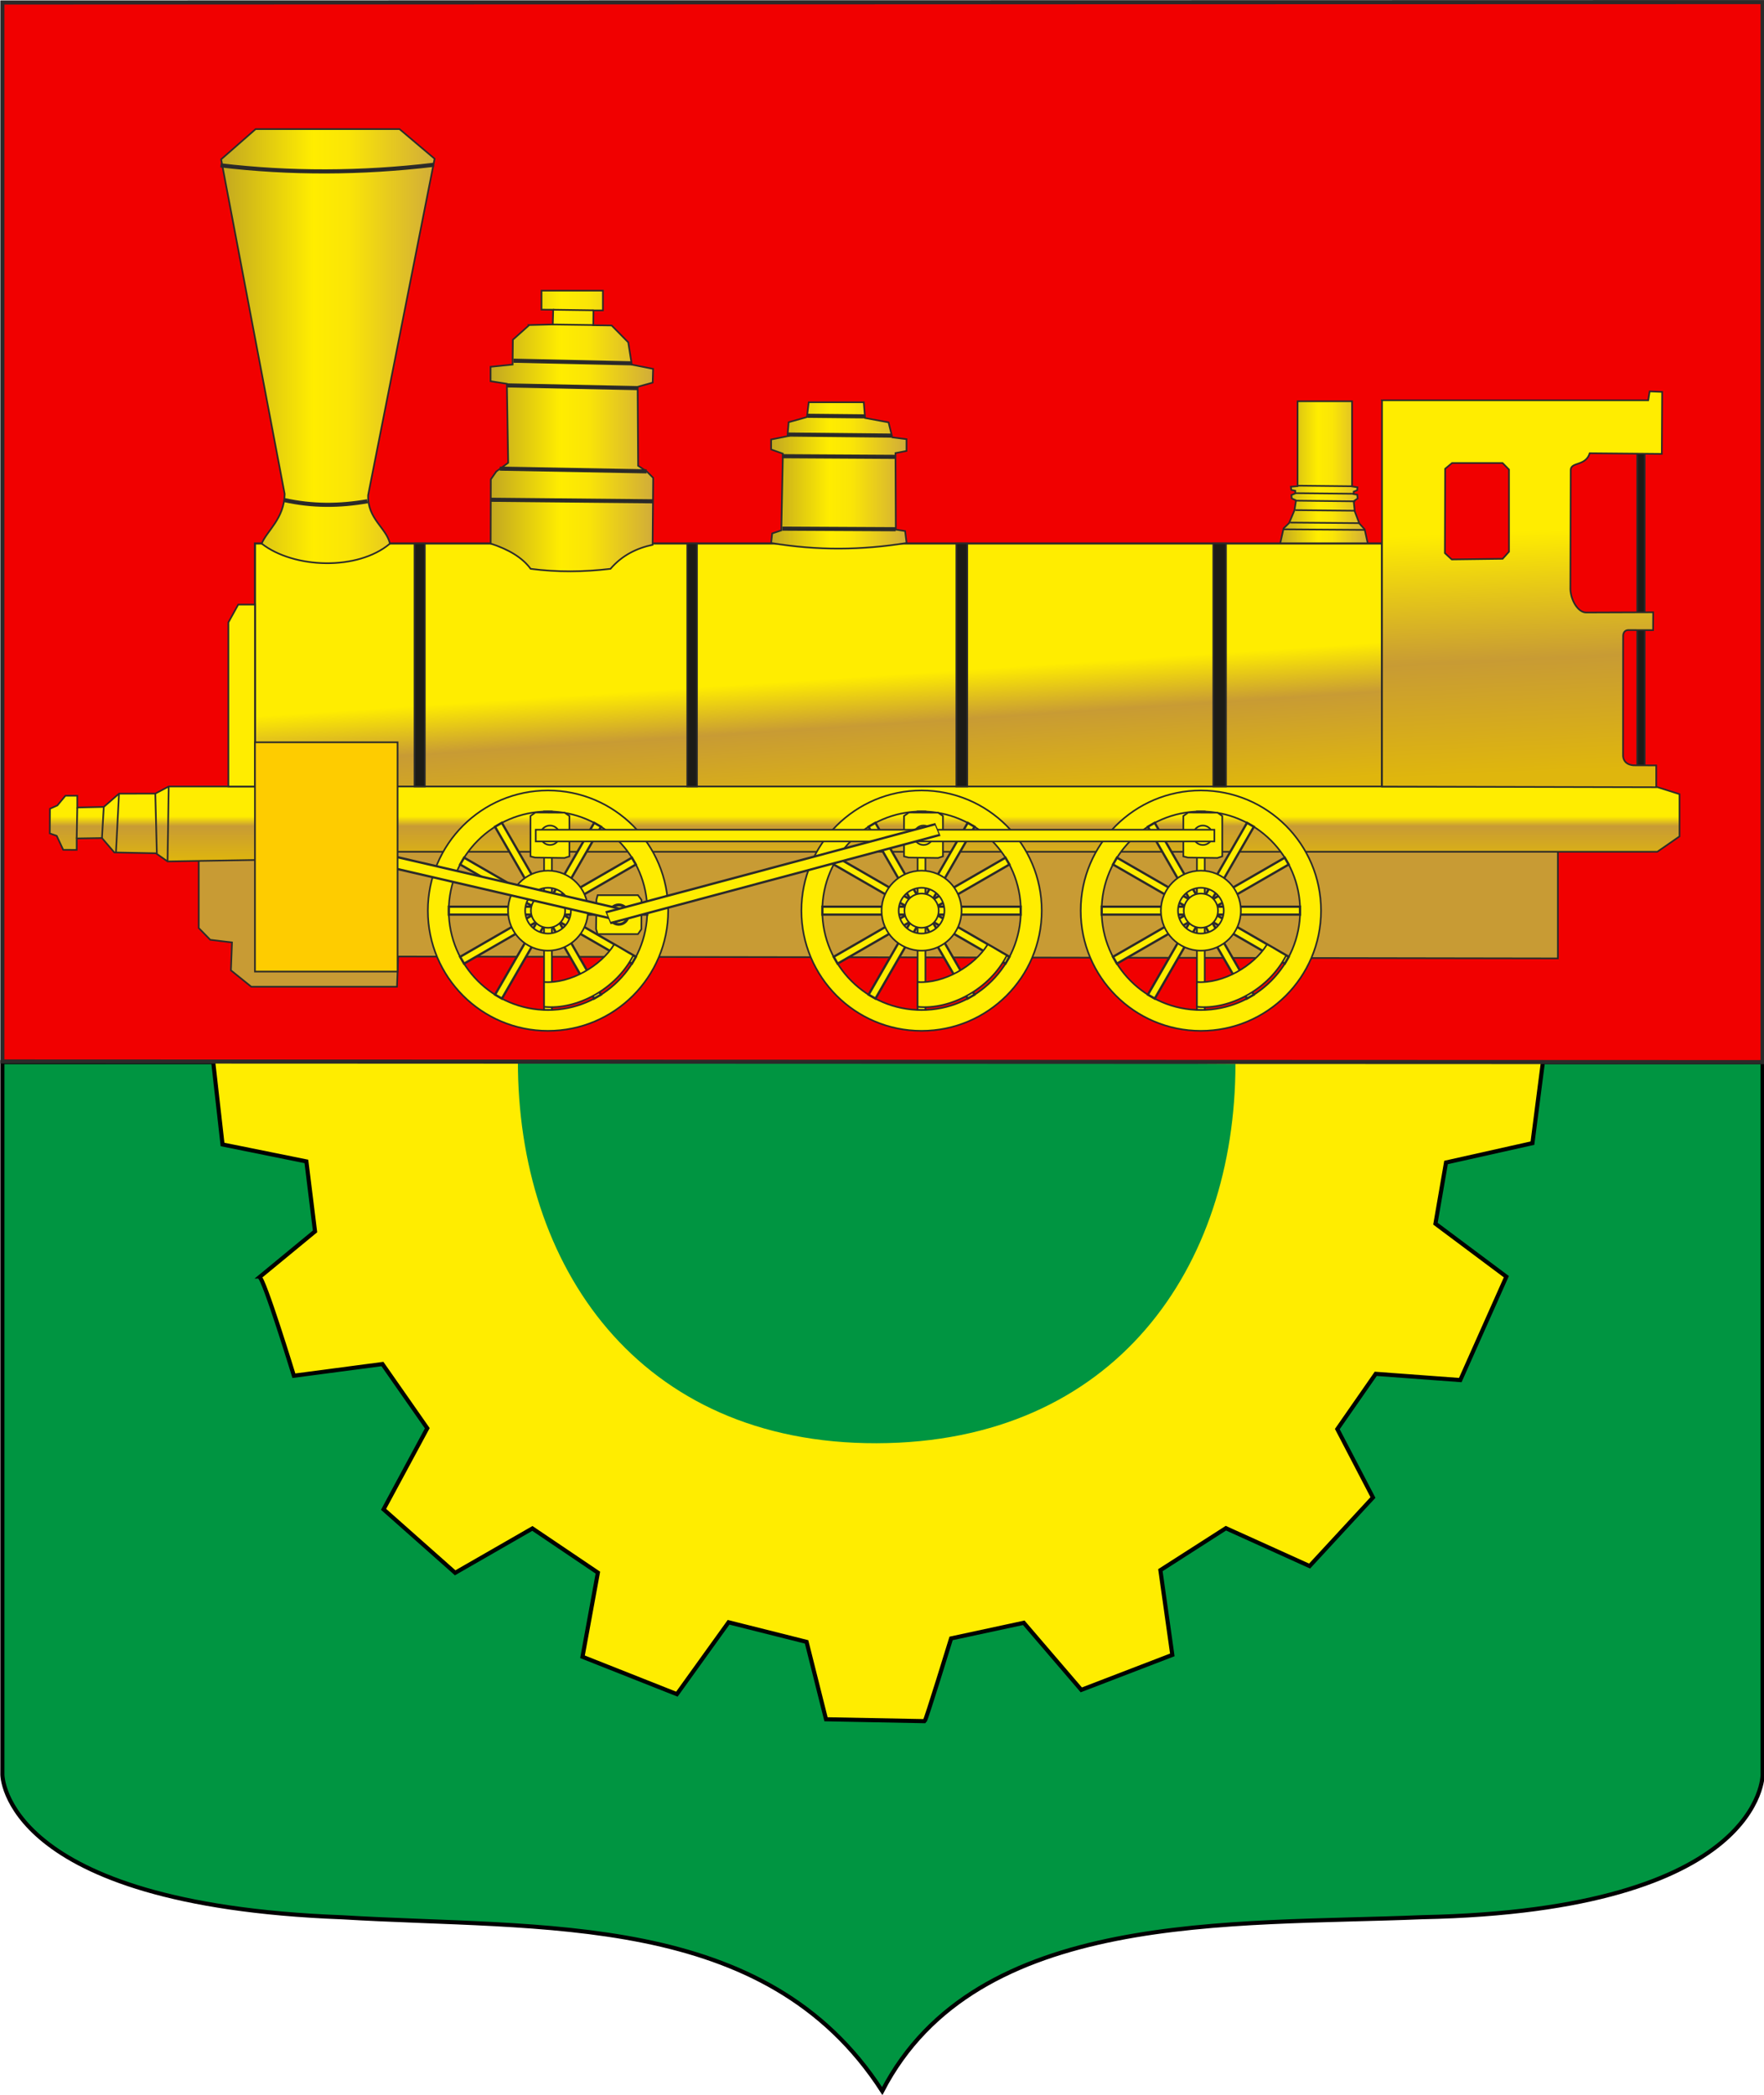
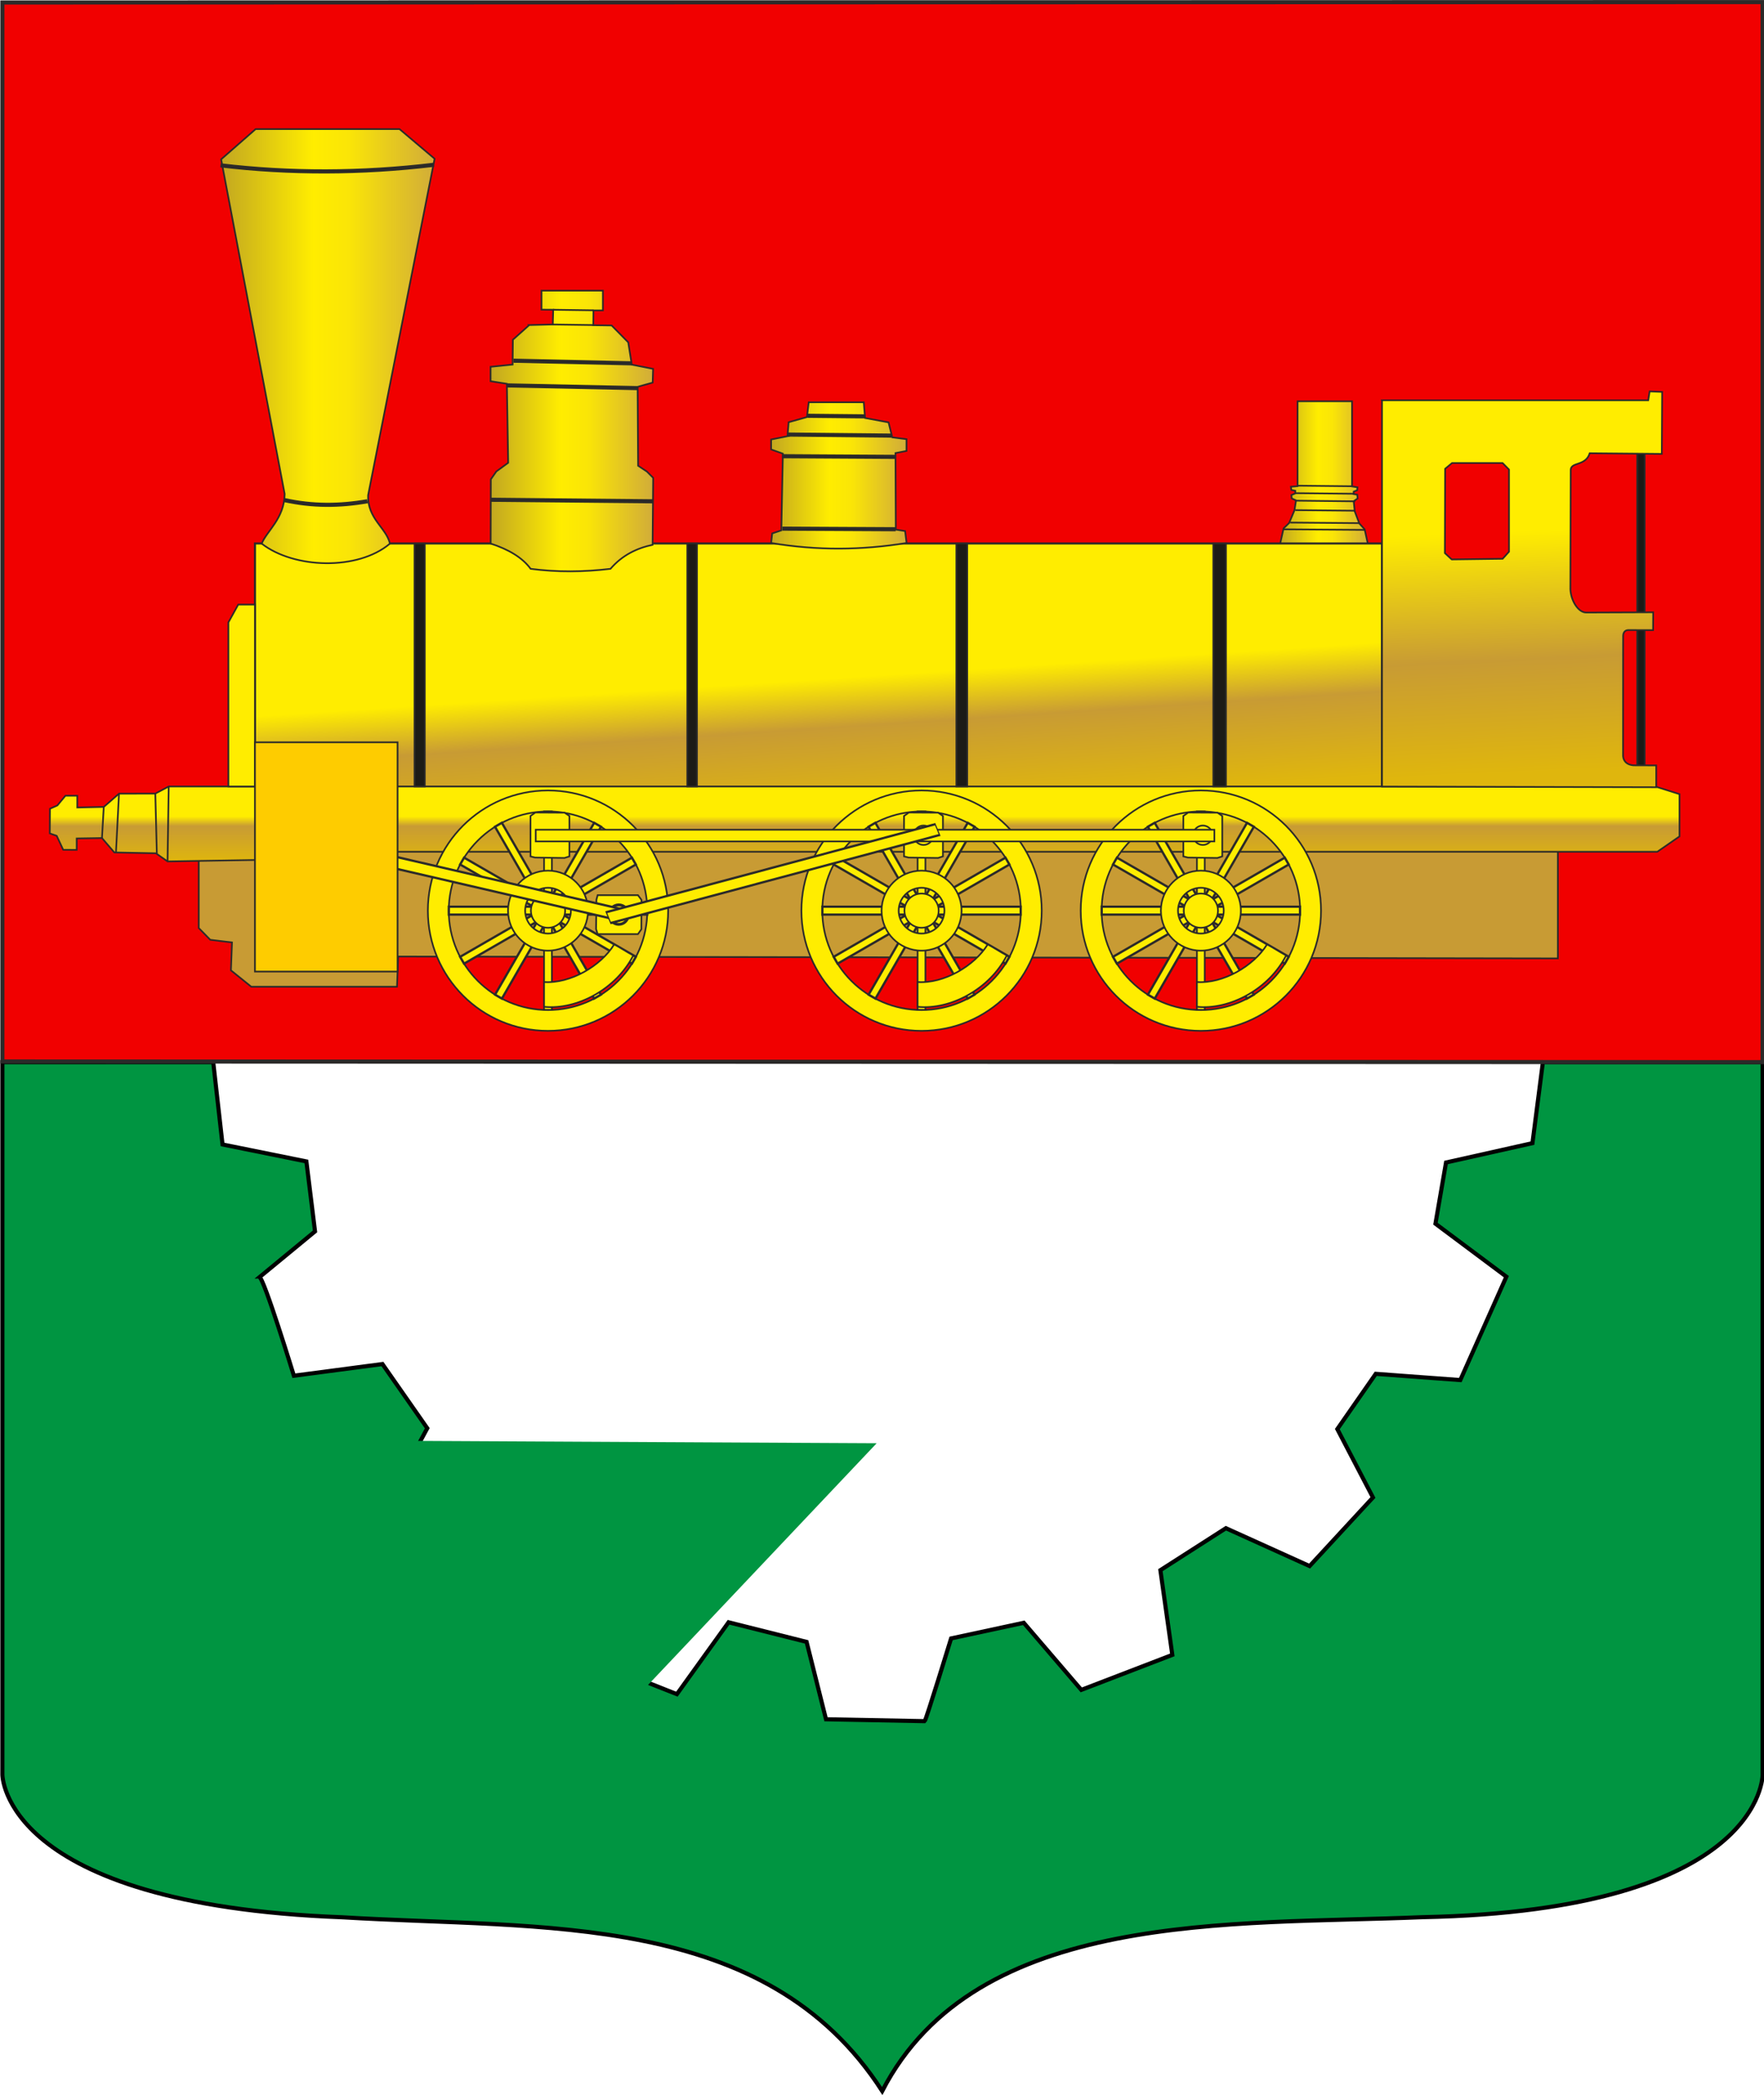
<svg xmlns="http://www.w3.org/2000/svg" xmlns:ns1="http://www.inkscape.org/namespaces/inkscape" xmlns:ns2="http://sodipodi.sourceforge.net/DTD/sodipodi-0.dtd" xmlns:xlink="http://www.w3.org/1999/xlink" xml:space="preserve" width="300" height="356.11" style="fill-rule:evenodd" viewBox="0 0 84.667 100.502" id="svg2" version="1.1" ns1:version="1.3 (0e150ed6c4, 2023-07-21)" ns2:docname="Coat_of_arms_Baranavičy.svg">
  <ns2:namedview pagecolor="#ffffff" bordercolor="#666666" borderopacity="1" objecttolerance="10" gridtolerance="10" guidetolerance="10" ns1:pageopacity="0" ns1:pageshadow="2" ns1:window-width="1920" ns1:window-height="1015" id="namedview20" showgrid="false" fit-margin-top="0" fit-margin-left="0" fit-margin-right="0" fit-margin-bottom="0" ns1:zoom="1.6106873" ns1:cx="24.523692" ns1:cy="132.86254" ns1:window-x="0" ns1:window-y="0" ns1:window-maximized="1" ns1:current-layer="svg2" ns1:showpageshadow="2" ns1:pagecheckerboard="0" ns1:deskcolor="#d1d1d1" />
  <defs id="defs4">
    <style type="text/css" id="style6">
   
    .str0 {stroke:#3C82C2;stroke-width:0.25}
    .fil4 {fill:none}
    .fil0 {fill:black}
    .fil1 {fill:#3C82C2}
    .fil2 {fill:white}
    .fil3 {fill:white;fill-rule:nonzero}
   
  </style>
    <style id="style3019" type="text/css">
   
    .str0 {stroke:#FF6600;stroke-width:0.706}
    .fil1 {fill:none}
    .fil0 {fill:#A90000}
   
  </style>
    <linearGradient id="id2" gradientUnits="userSpaceOnUse" xlink:href="#id0" x1="15991.2" y1="8332.04" x2="17055.6" y2="8332.04" />
    <linearGradient id="id0" gradientUnits="userSpaceOnUse" x1="9802.83" y1="8318.71" x2="11448.8" y2="8318.71">
      <stop offset="0" style="stop-color:#C2A721" id="stop9" />
      <stop offset="0.431" style="stop-color:#FFED00" id="stop11" />
      <stop offset="0.6" style="stop-color:#FAE507" id="stop13" />
      <stop offset="1" style="stop-color:#D1AC39" id="stop15" />
    </linearGradient>
    <linearGradient id="id5" gradientUnits="userSpaceOnUse" x1="10488.1" y1="12395.6" x2="10271.8" y2="9104.82">
      <stop offset="0" style="stop-color:#DFB60D" id="stop30" />
      <stop offset="0.31" style="stop-color:#C89B34" id="stop32" />
      <stop offset="0.49" style="stop-color:#FFED00" id="stop34" />
      <stop offset="1" style="stop-color:#FFED00" id="stop36" />
    </linearGradient>
    <linearGradient id="id1" gradientUnits="userSpaceOnUse" xlink:href="#id0" x1="6394.06" y1="7771.68" x2="8370.65" y2="7771.68" />
    <linearGradient id="id4" gradientUnits="userSpaceOnUse" x1="10941.4" y1="12994.9" x2="10941.4" y2="12084.6">
      <stop offset="0" style="stop-color:#DFB60D" id="stop21" />
      <stop offset="0.471" style="stop-color:#C89B34" id="stop23" />
      <stop offset="0.6" style="stop-color:#FFED00" id="stop25" />
      <stop offset="1" style="stop-color:#FFED00" id="stop27" />
    </linearGradient>
    <linearGradient id="id6" gradientUnits="userSpaceOnUse" x1="19030.801" y1="11917.5" x2="18828.4" y2="7461.16">
      <stop offset="0" style="stop-color:#DFB60D" id="stop39" />
      <stop offset="0.31" style="stop-color:#C89B34" id="stop41" />
      <stop offset="0.659" style="stop-color:#FFED00" id="stop43" />
      <stop offset="1" style="stop-color:#FFED00" id="stop45" />
    </linearGradient>
    <linearGradient id="id3" gradientUnits="userSpaceOnUse" xlink:href="#id0" x1="3122.06" y1="6782.21" x2="5715.89" y2="6782.21" />
    <linearGradient id="id2-5" gradientUnits="userSpaceOnUse" xlink:href="#id0" x1="15991.2" y1="8332.04" x2="17055.6" y2="8332.04" />
    <linearGradient id="id5-2" gradientUnits="userSpaceOnUse" x1="10488.1" y1="12395.6" x2="10271.8" y2="9104.82">
      <stop offset="0" style="stop-color:#DFB60D" id="stop30-7" />
      <stop offset="0.31" style="stop-color:#C89B34" id="stop32-0" />
      <stop offset="0.49" style="stop-color:#FFED00" id="stop34-9" />
      <stop offset="1" style="stop-color:#FFED00" id="stop36-3" />
    </linearGradient>
    <linearGradient id="id1-6" gradientUnits="userSpaceOnUse" xlink:href="#id0" x1="6394.06" y1="7771.68" x2="8370.65" y2="7771.68" />
    <linearGradient id="id4-0" gradientUnits="userSpaceOnUse" x1="10941.4" y1="12994.9" x2="10941.4" y2="12084.6">
      <stop offset="0" style="stop-color:#DFB60D" id="stop21-6" />
      <stop offset="0.471" style="stop-color:#C89B34" id="stop23-2" />
      <stop offset="0.6" style="stop-color:#FFED00" id="stop25-6" />
      <stop offset="1" style="stop-color:#FFED00" id="stop27-1" />
    </linearGradient>
    <linearGradient id="id6-8" gradientUnits="userSpaceOnUse" x1="19030.801" y1="11917.5" x2="18828.4" y2="7461.16">
      <stop offset="0" style="stop-color:#DFB60D" id="stop39-7" />
      <stop offset="0.31" style="stop-color:#C89B34" id="stop41-9" />
      <stop offset="0.659" style="stop-color:#FFED00" id="stop43-2" />
      <stop offset="1" style="stop-color:#FFED00" id="stop45-0" />
    </linearGradient>
    <linearGradient id="id3-2" gradientUnits="userSpaceOnUse" xlink:href="#id0" x1="3122.06" y1="6782.21" x2="5715.89" y2="6782.21" />
    <linearGradient ns1:collect="always" xlink:href="#id0" id="linearGradient3582" gradientUnits="userSpaceOnUse" x1="9802.83" y1="8318.71" x2="11448.8" y2="8318.71" />
  </defs>
  <g id="g3" transform="matrix(0.395,0,0,0.395,-76.142,-8.191)">
    <g id="g2" transform="translate(0,-1.771)">
-       <rect class="fil2 str0" x="207.273" y="139.124" width="185.764" height="104.319" id="rect58" style="clip-rule:evenodd;fill:#ffed00;fill-rule:evenodd;stroke:#2b2a29;stroke-width:0.196;image-rendering:optimizeQuality;shape-rendering:geometricPrecision;text-rendering:geometricPrecision" />
      <path class="fil0 str2" d="m 359.595,204.401 -7.7,8.33 -10.17,-4.6 -7.96,5.1 1.45,10.29 -11.06,4.25 -6.99,-8.15 -8.83,1.9 c 0,0 -3.06,9.958 -3.21,10.05 l -11.99,-0.23 -2.36,-9.4 -9.48,-2.38 -6.28,8.73 -11.47,-4.54 1.87,-10.22 -7.96,-5.37 -9.38,5.39 -8.7,-7.71 5.31,-9.85 -5.45,-7.8 -10.76,1.42 c 0,0 -3.644,-11.899 -4.18,-11.97 l 6.75,-5.56 -1.05,-8.5 -10.19,-2.06 -1.13,-10 h -25.62 v 86.53 c 0,0 -0.081,15.787 41.27,17.34 24.355,1.481 51.47,-0.856 65.64,21.11 11.44,-22.12 42.561,-20.15 65.63,-21.12 41.526,-0.827 41.35,-17.33 41.35,-17.33 v -86.53 h -26.7 l -1.27,9.84 -10.5,2.35 -1.286,7.433 8.616,6.437 -5.598,12.558 -10.272,-0.758 -4.67,6.71 z" id="path62" ns1:connector-curvature="0" style="clip-rule:evenodd;fill:#009541;fill-rule:evenodd;stroke:#000000;stroke-width:0.5;image-rendering:optimizeQuality;shape-rendering:geometricPrecision;text-rendering:geometricPrecision" ns2:nodetypes="cccccccccccccccccccccccccccccccccccccccccc" />
-       <path class="fil0" d="m 299.29,197.812 c 28.972,-0.069 43.592,-21.408 43.595,-46.071 l -87.19,-0.44 c -0.067,24.965 14.623,46.58 43.595,46.511 z" id="path64" ns1:connector-curvature="0" style="clip-rule:evenodd;fill:#009541;fill-rule:evenodd;stroke-width:0.01;image-rendering:optimizeQuality;shape-rendering:geometricPrecision;text-rendering:geometricPrecision" ns2:nodetypes="zccz" />
+       <path class="fil0" d="m 299.29,197.812 l -87.19,-0.44 c -0.067,24.965 14.623,46.58 43.595,46.511 z" id="path64" ns1:connector-curvature="0" style="clip-rule:evenodd;fill:#009541;fill-rule:evenodd;stroke-width:0.01;image-rendering:optimizeQuality;shape-rendering:geometricPrecision;text-rendering:geometricPrecision" ns2:nodetypes="zccz" />
    </g>
    <g id="g1" transform="matrix(0.01,0,0,0.01,113.726,53.081)" style="clip-rule:evenodd;fill-rule:evenodd;image-rendering:optimizeQuality;shape-rendering:geometricPrecision;text-rendering:geometricPrecision">
      <path class="fil1 str1" d="m 7932.875,-3204.133 v 12863 l 21389,8.009 V -3209.133 Z" id="path60" ns1:connector-curvature="0" style="clip-rule:evenodd;fill:#f10000;fill-rule:evenodd;stroke:#2b2a29;stroke-width:50;image-rendering:optimizeQuality;shape-rendering:geometricPrecision;text-rendering:geometricPrecision" ns2:nodetypes="ccccc" />
      <g id="g66" style="clip-rule:evenodd;fill-rule:evenodd;image-rendering:optimizeQuality;shape-rendering:geometricPrecision;text-rendering:geometricPrecision" transform="translate(7468.875,-5766.133)">
        <path class="fil3 str0" d="m 16203,7406 h 661 v 1034 l 66,11 -4,36 -42,16 -1,30 44,7 5,46 -48,34 13,124 56,147 64,70 38,172 c -357,125 -712,120 -1064,0 l 41,-184 67,-64 65,-154 19,-121 -52,-24 -4,-41 47,-20 v -32 l -48,-10 -5,-39 81,-7 V 7406 Z" id="path68" ns1:connector-curvature="0" style="fill:url(#id2-5);stroke:#2b2a29;stroke-width:20" />
        <rect class="fil4 str3" x="3533" y="9133" width="13695" height="3234" id="rect70" style="fill:url(#id5-2);stroke:#2b2a29;stroke-width:25" />
        <path class="fil5 str0" d="m 6862,6480 290,-7 5,-179 -142,-1 v -231 h 746 v 240 h -115 l -2,180 223,3 202,205 43,271 259,51 -5,167 -183,51 6,959 106,70 77,77 -7,813 c -195,42 -371,128 -512,292 -327,39 -647,42 -970,0 -102,-139 -271,-237 -486,-307 l 2,-780 67,-96 144,-105 -16,-960 -198,-31 v -175 l 268,-27 3,-302 197,-176 z" id="path72" ns1:connector-curvature="0" style="fill:url(#id1-6);stroke:#2b2a29;stroke-width:20" />
        <rect class="fil6 str0" x="20329" y="8042" width="91" height="4049" id="rect74" style="fill:#1c1b17;stroke:#2b2a29;stroke-width:20" />
        <polygon class="fil7 str0" points="19365,14173 5273,14150 5259,14517 3488,14517 3241,14318 3254,13979 2990,13947 2850,13804 2850,12085 19365,12085 " id="polygon76" style="fill:#c89b34;stroke:#2b2a29;stroke-width:20" />
        <polygon class="fil8 str0" points="1824,12886 1674,12711 1367,12716 1367,12855 1203,12854 1124,12684 1040,12655 1042,12355 1132,12315 1230,12197 1374,12197 1374,12340 1696,12333 1881,12172 2322,12171 2485,12085 20549,12085 20843,12178 20843,12691 20573,12878 3701,12878 3640,12886 3628,12976 2471,12995 2329,12896 " id="polygon78" style="fill:url(#id4-0);stroke:#2b2a29;stroke-width:20" />
        <path class="fil9 str0" d="m 17227,7394 h 3236 l 17,-108 152,6 -4,753 -876,-8 c -50,159 -226,103 -231,201 l -4,1453 c 7,138 94,278 189,281 l 817,-3 -1,217 -304,-1 c -39,2 -59,31 -60,70 l -1,1462 c 7,65 48,103 124,111 l 279,1 v 265 l -3332,-8 V 7396 Z m 768,832 84,-70 h 614 l 78,79 v 998 l -77,86 -619,8 -83,-77 3,-1023 z" id="path80" ns1:connector-curvature="0" style="fill:url(#id6-8);stroke:#2b2a29;stroke-width:20" />
        <path class="fil10 str0" d="m 3122,4467 419,-367 h 1749 l 426,360 -808,4087 c -9,288 222,396 265,588 -393,331 -1169,303 -1558,0 60,-153 274,-302 279,-603 z" id="path82" ns1:connector-curvature="0" style="fill:url(#id3-2);stroke:#2b2a29;stroke-width:20" />
        <polygon class="fil2 str0" points="3210,10092 3210,12085 3533,12085 3533,9875 3330,9875 " id="polygon84" style="fill:#ffed00;stroke:#2b2a29;stroke-width:20" />
        <path class="fil11 str1" d="m 3886,8605 c 347,77 676,74 1014,15" id="path86" ns1:connector-curvature="0" style="fill:none;stroke:#2b2a29;stroke-width:50" />
        <line class="fil11 str1" x1="6396" y1="8602" x2="8368" y2="8621" id="line88" style="fill:none;stroke:#2b2a29;stroke-width:50" />
-         <line class="fil11 str1" x1="6508" y1="8224" x2="8293" y2="8257" id="line90" style="fill:none;stroke:#2b2a29;stroke-width:50" />
        <line class="fil11 str1" x1="6599" y1="7213" x2="8182" y2="7246" id="line92" style="fill:none;stroke:#2b2a29;stroke-width:50" />
        <line class="fil11 str1" x1="6675" y1="6913" x2="8112" y2="6945" id="line94" style="fill:none;stroke:#2b2a29;stroke-width:50" />
        <path class="fil11 str1" d="m 3115,4540 c 840,100 1705,99 2594,-7" id="path96" ns1:connector-curvature="0" style="fill:none;stroke:#2b2a29;stroke-width:50" />
        <path class="fil12 str0" d="m 10004,7829 14,-169 222,-62 22,-180 h 669 l 15,191 286,53 45,182 173,22 v 143 l -134,26 4,930 113,17 18,145 c -539,88 -1087,94 -1646,0 l 13,-116 111,-37 19,-932 -143,-51 v -121 l 201,-40 z" id="path98" ns1:connector-curvature="0" style="fill:url(#linearGradient3582);stroke:#2b2a29;stroke-width:20" />
        <rect class="fil6 str0" x="5472" y="9133" width="125" height="2952" id="rect100" style="fill:#1c1b17;stroke:#2b2a29;stroke-width:20" />
        <rect class="fil6 str0" x="8786" y="9133" width="118" height="2952" id="rect102" style="fill:#1c1b17;stroke:#2b2a29;stroke-width:20" />
        <rect class="fil6 str0" x="12056" y="9133" width="132" height="2952" id="rect104" style="fill:#1c1b17;stroke:#2b2a29;stroke-width:20" />
        <rect class="fil6 str0" x="15178" y="9133" width="154" height="2952" id="rect106" style="fill:#1c1b17;stroke:#2b2a29;stroke-width:20" />
        <line class="fil11 str1" x1="9940" y1="8953" x2="11319" y2="8960" id="line108" style="fill:none;stroke:#2b2a29;stroke-width:50" />
        <line class="fil11 str1" x1="9938" y1="8073" x2="11316" y2="8081" id="line110" style="fill:none;stroke:#2b2a29;stroke-width:50" />
        <line class="fil11 str1" x1="10001" y1="7810" x2="11270" y2="7823" id="line112" style="fill:none;stroke:#2b2a29;stroke-width:50" />
        <line class="fil11 str1" x1="10246" y1="7582" x2="10949" y2="7589" id="line114" style="fill:none;stroke:#2b2a29;stroke-width:50" />
        <line class="fil11 str0" x1="7149" y1="6473" x2="7645" y2="6480" id="line116" style="fill:none;stroke:#2b2a29;stroke-width:20" />
        <line class="fil11 str0" x1="16211" y1="8431" x2="16864" y2="8438" id="line118" style="fill:none;stroke:#2b2a29;stroke-width:20" />
        <line class="fil11 str0" x1="7153" y1="6294" x2="7648" y2="6301" id="line120" style="fill:none;stroke:#2b2a29;stroke-width:20" />
        <g id="g122">
          <g id="g124">
            <path class="fil2 str0" d="m 11633,12388 c 666,0 1206,540 1206,1206 0,666 -540,1206 -1206,1206 -666,0 -1206,-540 -1206,-1206 0,-666 540,-1206 1206,-1206 z m 0,-255 c 807,0 1460,654 1460,1460 0,807 -654,1460 -1460,1460 -807,0 -1460,-654 -1460,-1460 0,-807 654,-1460 1460,-1460 z" id="path126" ns1:connector-curvature="0" style="fill:#ffed00;stroke:#2b2a29;stroke-width:20" />
            <rect class="fil2 str0" x="11585" y="12388" width="95" height="2410" id="rect128" style="fill:#ffed00;stroke:#2b2a29;stroke-width:20" />
            <rect class="fil2 str0" transform="matrix(1.203,0.694,-0.694,1.203,12193.9,12526.1)" width="69" height="1735" id="rect130" x="0" y="0" style="fill:#ffed00;stroke:#2b2a29;stroke-width:20" />
            <rect class="fil2 str0" transform="matrix(0.694,1.203,-1.203,0.694,12652.4,12949.6)" width="69" height="1735" id="rect132" x="0" y="0" style="fill:#ffed00;stroke:#2b2a29;stroke-width:20" />
            <rect class="fil2 str0" transform="matrix(0,-1.389,1.389,0,10427.8,13641)" width="69" height="1735" id="rect134" x="0" y="0" style="fill:#ffed00;stroke:#2b2a29;stroke-width:20" />
            <rect class="fil2 str0" transform="matrix(0.694,-1.203,1.203,0.694,10565.4,13032.2)" width="69" height="1735" id="rect136" x="0" y="0" style="fill:#ffed00;stroke:#2b2a29;stroke-width:20" />
            <rect class="fil2 str0" transform="matrix(1.203,-0.694,0.694,1.203,10989,12573.7)" width="69" height="1735" id="rect138" x="0" y="0" style="fill:#ffed00;stroke:#2b2a29;stroke-width:20" />
            <g id="g140">
              <path class="fil2 str0" d="m 11633,13107 c 268,0 486,218 486,486 0,268 -218,486 -486,486 -268,0 -486,-218 -486,-486 0,-268 218,-486 486,-486 z m 0,208 c 153,0 278,124 278,278 0,153 -124,278 -278,278 -153,0 -278,-124 -278,-278 0,-153 124,-278 278,-278 z" id="path142" ns1:connector-curvature="0" style="fill:#ffed00;stroke:#2b2a29;stroke-width:20" />
              <circle class="fil2 str0" cx="11633" cy="13593" r="208" id="circle144" style="fill:#ffed00;stroke:#2b2a29;stroke-width:20" />
            </g>
          </g>
          <g id="g146">
            <polygon class="fil2 str0" points="11420,12443 11479,12401 11834,12403 11893,12443 11893,12934 11833,12953 11476,12948 11420,12934 " id="polygon148" style="fill:#ffed00;stroke:#2b2a29;stroke-width:20" />
            <circle class="fil11 str0" cx="11657" cy="12677" r="118" id="circle150" style="fill:none;stroke:#2b2a29;stroke-width:20" />
          </g>
          <path class="fil2 str0" d="m 11585,14460 c 318,22 691,-195 852,-457 70,36 162,98 232,134 -207,408 -683,664 -1084,624 0,-86 0,-216 0,-301 z" id="path152" ns1:connector-curvature="0" style="fill:#ffed00;stroke:#2b2a29;stroke-width:20" />
        </g>
        <g id="g154">
          <g id="g156">
            <path class="fil2 str0" d="m 15027,12388 c 666,0 1206,540 1206,1206 0,666 -540,1206 -1206,1206 -666,0 -1206,-540 -1206,-1206 0,-666 540,-1206 1206,-1206 z m 0,-255 c 807,0 1460,654 1460,1460 0,807 -654,1460 -1460,1460 -807,0 -1460,-654 -1460,-1460 0,-807 654,-1460 1460,-1460 z" id="path158" ns1:connector-curvature="0" style="fill:#ffed00;stroke:#2b2a29;stroke-width:20" />
            <rect class="fil2 str0" x="14979" y="12388" width="95" height="2410" id="rect160" style="fill:#ffed00;stroke:#2b2a29;stroke-width:20" />
            <rect class="fil2 str0" transform="matrix(1.203,0.694,-0.694,1.203,15587.8,12526.1)" width="69" height="1735" id="rect162" x="0" y="0" style="fill:#ffed00;stroke:#2b2a29;stroke-width:20" />
            <rect class="fil2 str0" transform="matrix(0.694,1.203,-1.203,0.694,16046.3,12949.6)" width="69" height="1735" id="rect164" x="0" y="0" style="fill:#ffed00;stroke:#2b2a29;stroke-width:20" />
            <rect class="fil2 str0" transform="matrix(0,-1.389,1.389,0,13821.8,13641)" width="69" height="1735" id="rect166" x="0" y="0" style="fill:#ffed00;stroke:#2b2a29;stroke-width:20" />
            <rect class="fil2 str0" transform="matrix(0.694,-1.203,1.203,0.694,13959.4,13032.2)" width="69" height="1735" id="rect168" x="0" y="0" style="fill:#ffed00;stroke:#2b2a29;stroke-width:20" />
            <rect class="fil2 str0" transform="matrix(1.203,-0.694,0.694,1.203,14383,12573.7)" width="69" height="1735" id="rect170" x="0" y="0" style="fill:#ffed00;stroke:#2b2a29;stroke-width:20" />
            <g id="g172">
              <path class="fil2 str0" d="m 15027,13107 c 268,0 486,218 486,486 0,268 -218,486 -486,486 -268,0 -486,-218 -486,-486 0,-268 218,-486 486,-486 z m 0,208 c 153,0 278,124 278,278 0,153 -124,278 -278,278 -153,0 -278,-124 -278,-278 0,-153 124,-278 278,-278 z" id="path174" ns1:connector-curvature="0" style="fill:#ffed00;stroke:#2b2a29;stroke-width:20" />
              <circle class="fil2 str0" cx="15027" cy="13593" r="208" id="circle176" style="fill:#ffed00;stroke:#2b2a29;stroke-width:20" />
            </g>
          </g>
          <g id="g178">
            <polygon class="fil2 str0" points="14814,12443 14873,12401 15228,12403 15287,12443 15287,12934 15227,12953 14870,12948 14814,12934 " id="polygon180" style="fill:#ffed00;stroke:#2b2a29;stroke-width:20" />
            <circle class="fil11 str0" cx="15051" cy="12677" r="118" id="circle182" style="fill:none;stroke:#2b2a29;stroke-width:20" />
          </g>
          <path class="fil2 str0" d="m 14979,14460 c 318,22 691,-195 852,-457 70,36 162,98 232,134 -207,408 -683,664 -1084,624 0,-86 0,-216 0,-301 z" id="path184" ns1:connector-curvature="0" style="fill:#ffed00;stroke:#2b2a29;stroke-width:20" />
        </g>
        <g id="g186">
          <g id="g188">
            <path class="fil2 str0" d="m 7094,12388 c 666,0 1206,540 1206,1206 0,666 -540,1206 -1206,1206 -666,0 -1206,-540 -1206,-1206 0,-666 540,-1206 1206,-1206 z m 0,-255 c 807,0 1460,654 1460,1460 0,807 -654,1460 -1460,1460 -807,0 -1460,-654 -1460,-1460 0,-807 654,-1460 1460,-1460 z" id="path190" ns1:connector-curvature="0" style="fill:#ffed00;stroke:#2b2a29;stroke-width:20" />
            <rect class="fil2 str0" x="7046" y="12388" width="95" height="2410" id="rect192" style="fill:#ffed00;stroke:#2b2a29;stroke-width:20" />
            <rect class="fil2 str0" transform="matrix(1.203,0.694,-0.694,1.203,7654.87,12526.1)" width="69" height="1735" id="rect194" x="0" y="0" style="fill:#ffed00;stroke:#2b2a29;stroke-width:20" />
            <rect class="fil2 str0" transform="matrix(0.694,1.203,-1.203,0.694,8113.34,12949.6)" width="69" height="1735" id="rect196" x="0" y="0" style="fill:#ffed00;stroke:#2b2a29;stroke-width:20" />
            <rect class="fil2 str0" transform="matrix(0,-1.389,1.389,0,5888.83,13641)" width="69" height="1735" id="rect198" x="0" y="0" style="fill:#ffed00;stroke:#2b2a29;stroke-width:20" />
            <rect class="fil2 str0" transform="matrix(0.694,-1.203,1.203,0.694,6026.42,13032.2)" width="69" height="1735" id="rect200" x="0" y="0" style="fill:#ffed00;stroke:#2b2a29;stroke-width:20" />
            <rect class="fil2 str0" transform="matrix(1.203,-0.694,0.694,1.203,6449.99,12573.7)" width="69" height="1735" id="rect202" x="0" y="0" style="fill:#ffed00;stroke:#2b2a29;stroke-width:20" />
            <g id="g204">
              <path class="fil2 str0" d="m 7094,13107 c 268,0 486,218 486,486 0,268 -218,486 -486,486 -268,0 -486,-218 -486,-486 0,-268 218,-486 486,-486 z m 0,208 c 153,0 278,124 278,278 0,153 -124,278 -278,278 -153,0 -278,-124 -278,-278 0,-153 124,-278 278,-278 z" id="path206" ns1:connector-curvature="0" style="fill:#ffed00;stroke:#2b2a29;stroke-width:20" />
              <circle class="fil2 str0" cx="7094" cy="13593" r="208" id="circle208" style="fill:#ffed00;stroke:#2b2a29;stroke-width:20" />
            </g>
          </g>
          <g id="g210">
            <polygon class="fil2 str0" points="6881,12443 6940,12401 7295,12403 7354,12443 7354,12934 7294,12953 6937,12948 6881,12934 " id="polygon212" style="fill:#ffed00;stroke:#2b2a29;stroke-width:20" />
-             <circle class="fil11 str0" cx="7118" cy="12677" r="118" id="circle214" style="fill:none;stroke:#2b2a29;stroke-width:20" />
          </g>
          <path class="fil2 str0" d="m 7046,14460 c 318,22 691,-195 852,-457 70,36 162,98 232,134 -207,408 -683,664 -1084,624 0,-86 0,-216 0,-301 z" id="path216" ns1:connector-curvature="0" style="fill:#ffed00;stroke:#2b2a29;stroke-width:20" />
        </g>
        <g id="g218">
          <polygon class="fil2 str0" points="8187,13405 8230,13463 8228,13819 8187,13878 7697,13878 7678,13817 7682,13461 7697,13405 " id="polygon220" style="fill:#ffed00;stroke:#2b2a29;stroke-width:20" />
          <ellipse class="fil11 str0" transform="matrix(0,1.716,-1.652,0,7953.9,13641)" rx="69" ry="71" id="ellipse222" cx="0" cy="0" style="fill:none;stroke:#2b2a29;stroke-width:20" />
        </g>
        <line class="fil11 str0" x1="16177" y1="8522" x2="16884" y2="8529" id="line224" style="fill:none;stroke:#2b2a29;stroke-width:20" />
        <line class="fil11 str0" x1="16180" y1="8613" x2="16903" y2="8621" id="line226" style="fill:none;stroke:#2b2a29;stroke-width:20" />
        <line class="fil11 str0" x1="16174" y1="8728" x2="16897" y2="8735" id="line228" style="fill:none;stroke:#2b2a29;stroke-width:20" />
        <line class="fil11 str0" x1="16111" y1="8879" x2="16957" y2="8886" id="line230" style="fill:none;stroke:#2b2a29;stroke-width:20" />
        <line class="fil11 str0" x1="16030" y1="8961" x2="17023" y2="8968" id="line232" style="fill:none;stroke:#2b2a29;stroke-width:20" />
        <line class="fil11 str0" x1="2485" y1="12085" x2="2471" y2="12995" id="line234" style="fill:none;stroke:#2b2a29;stroke-width:20" />
        <line class="fil11 str0" x1="2322" y1="12171" x2="2341" y2="12904" id="line236" style="fill:none;stroke:#2b2a29;stroke-width:20" />
        <line class="fil11 str0" x1="1881" y1="12172" x2="1844" y2="12886" id="line238" style="fill:none;stroke:#2b2a29;stroke-width:20" />
        <line class="fil11 str0" x1="1696" y1="12333" x2="1674" y2="12711" id="line240" style="fill:none;stroke:#2b2a29;stroke-width:20" />
-         <line class="fil11 str0" x1="1374" y1="12340" x2="1367" y2="12716" id="line242" style="fill:none;stroke:#2b2a29;stroke-width:20" />
        <rect class="fil2 str0" x="6945" y="12610" width="8246" height="142" id="rect244" style="fill:#ffed00;stroke:#2b2a29;stroke-width:20" />
        <rect class="fil2 str0" transform="matrix(0.531,0.123,-0.198,1.366,4831.67,12843.2)" width="5938" height="102" id="rect246" x="0" y="0" style="fill:#ffed00;stroke:#2b2a29;stroke-width:20" />
        <rect class="fil2 str0" transform="matrix(0.673,-0.18,0.53,1.286,7801.66,13611.9)" width="5938" height="102" id="rect248" x="0" y="0" style="fill:#ffed00;stroke:#2b2a29;stroke-width:20" />
        <rect class="fil13 str0" x="3533" y="11548" width="1733" height="2785" id="rect250" style="fill:#fecc00;stroke:#2b2a29;stroke-width:20" />
      </g>
    </g>
  </g>
</svg>